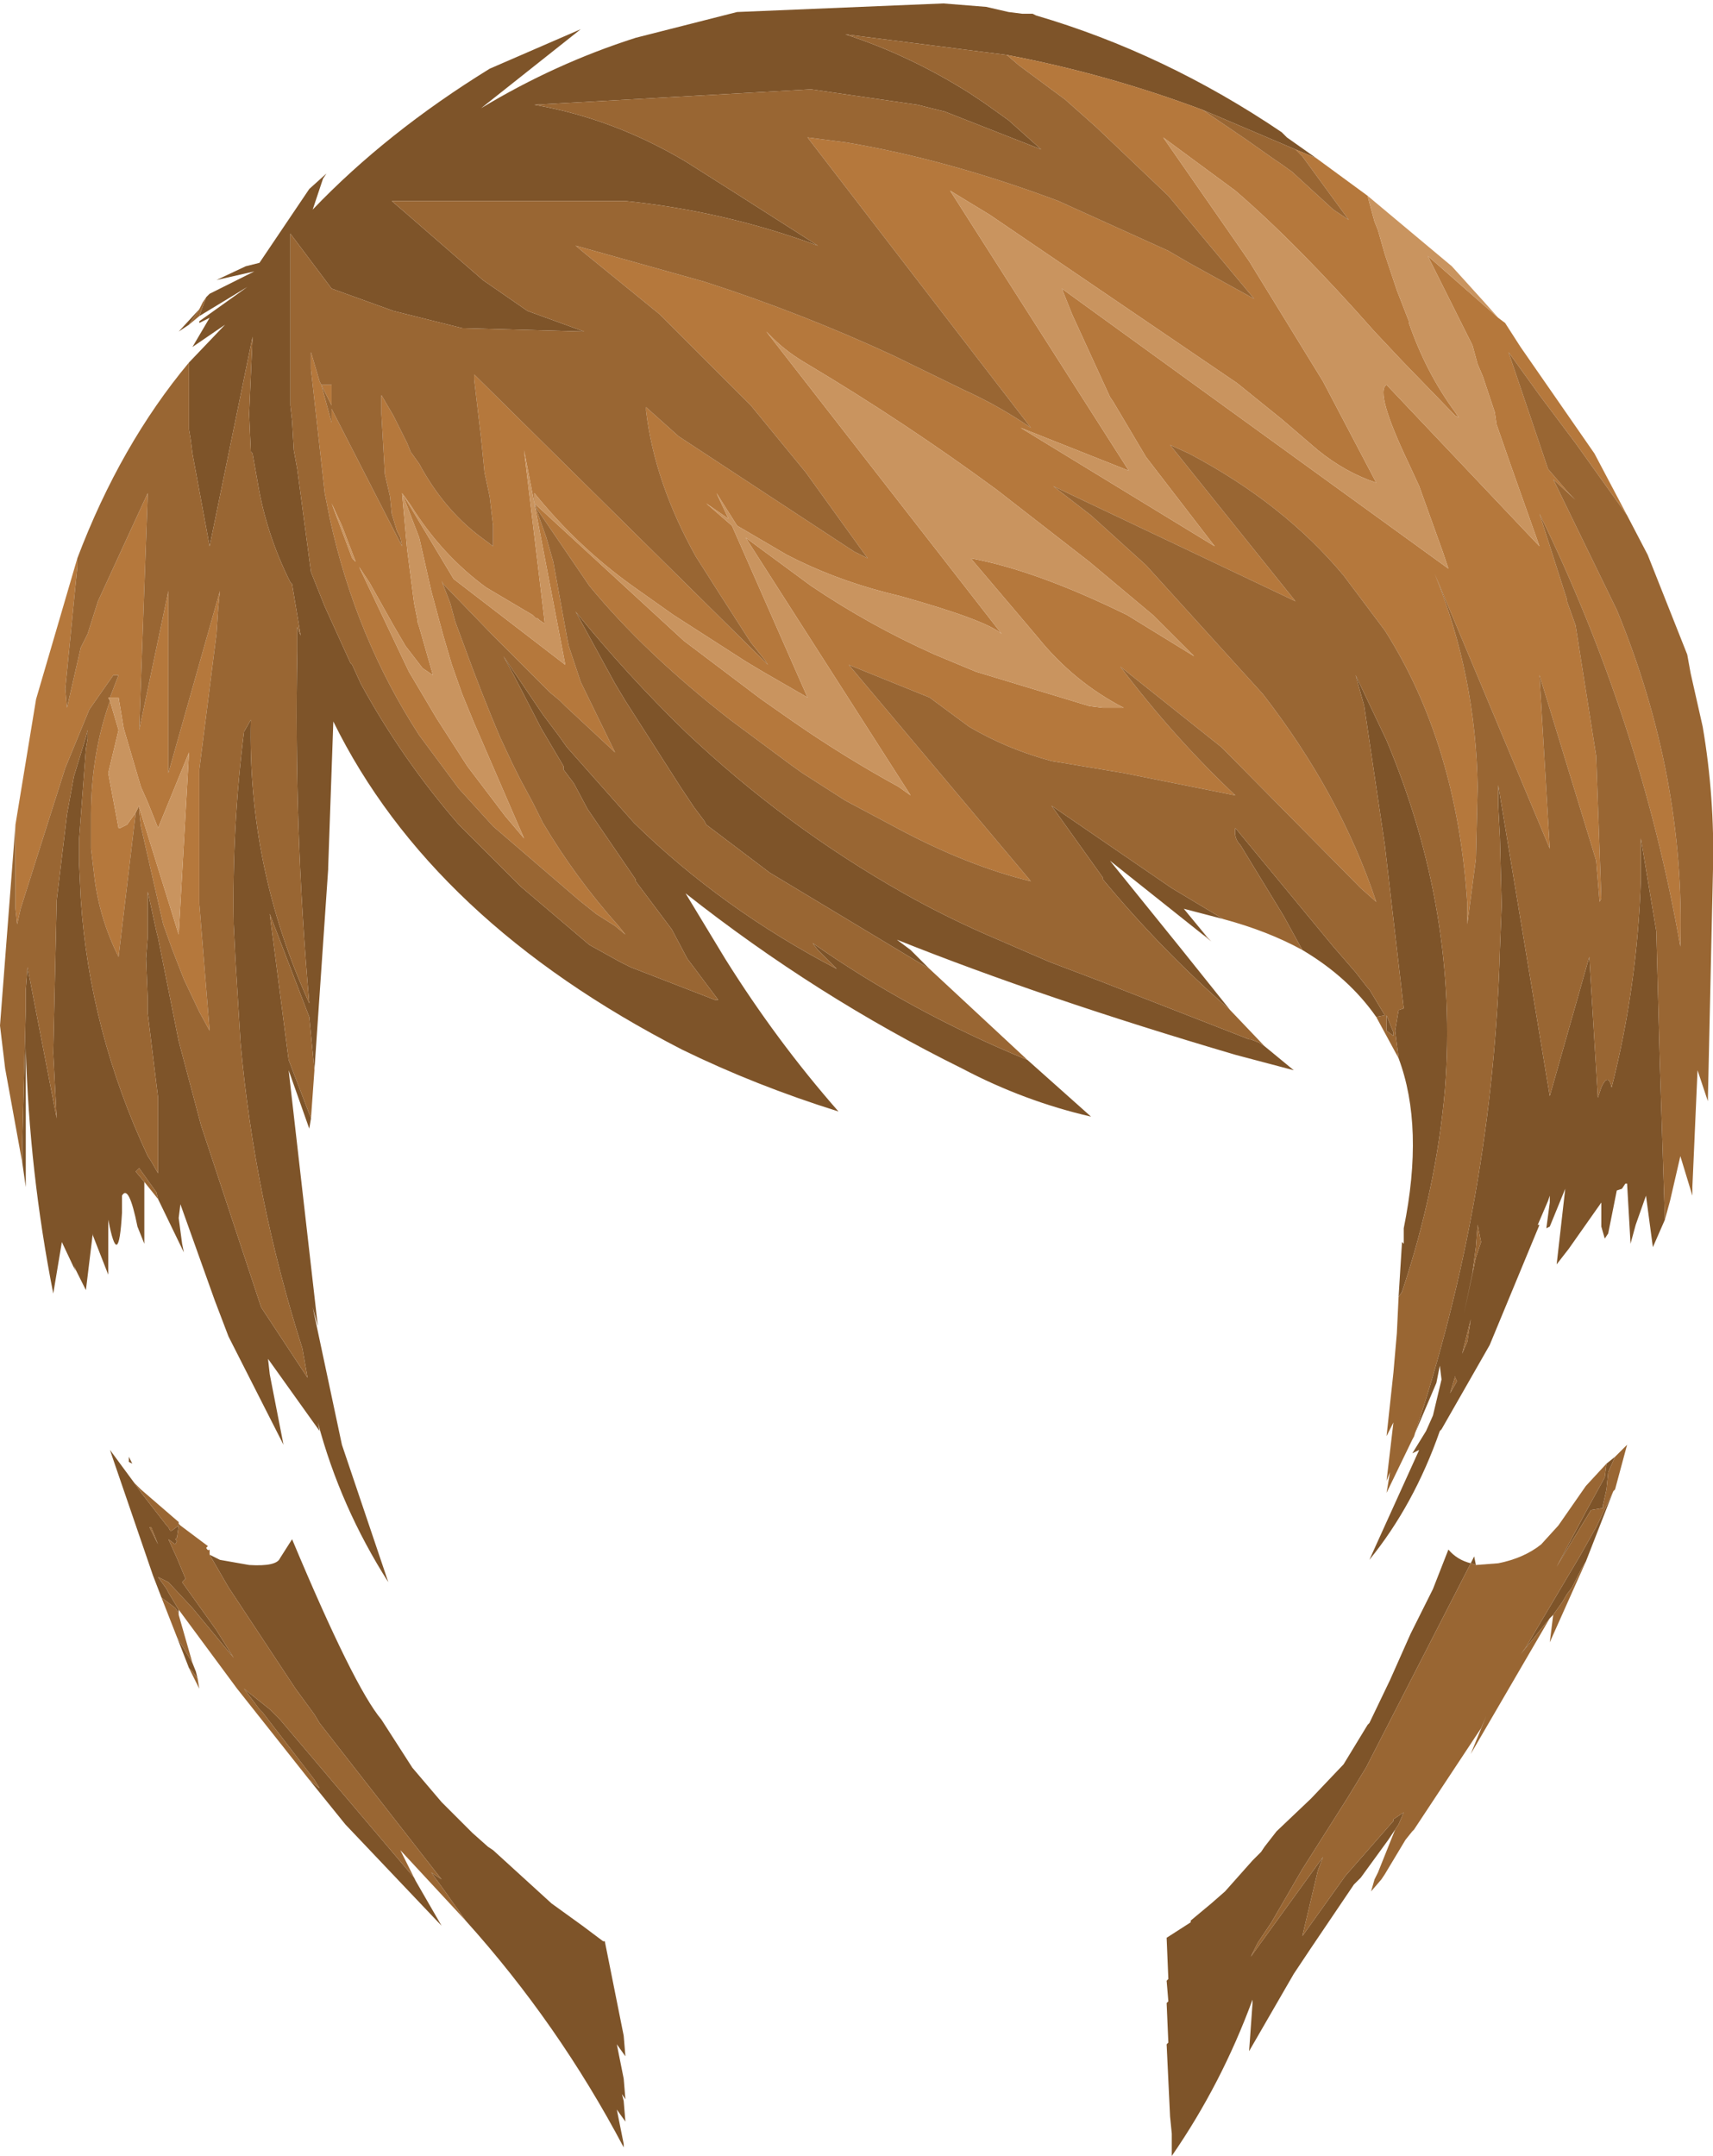
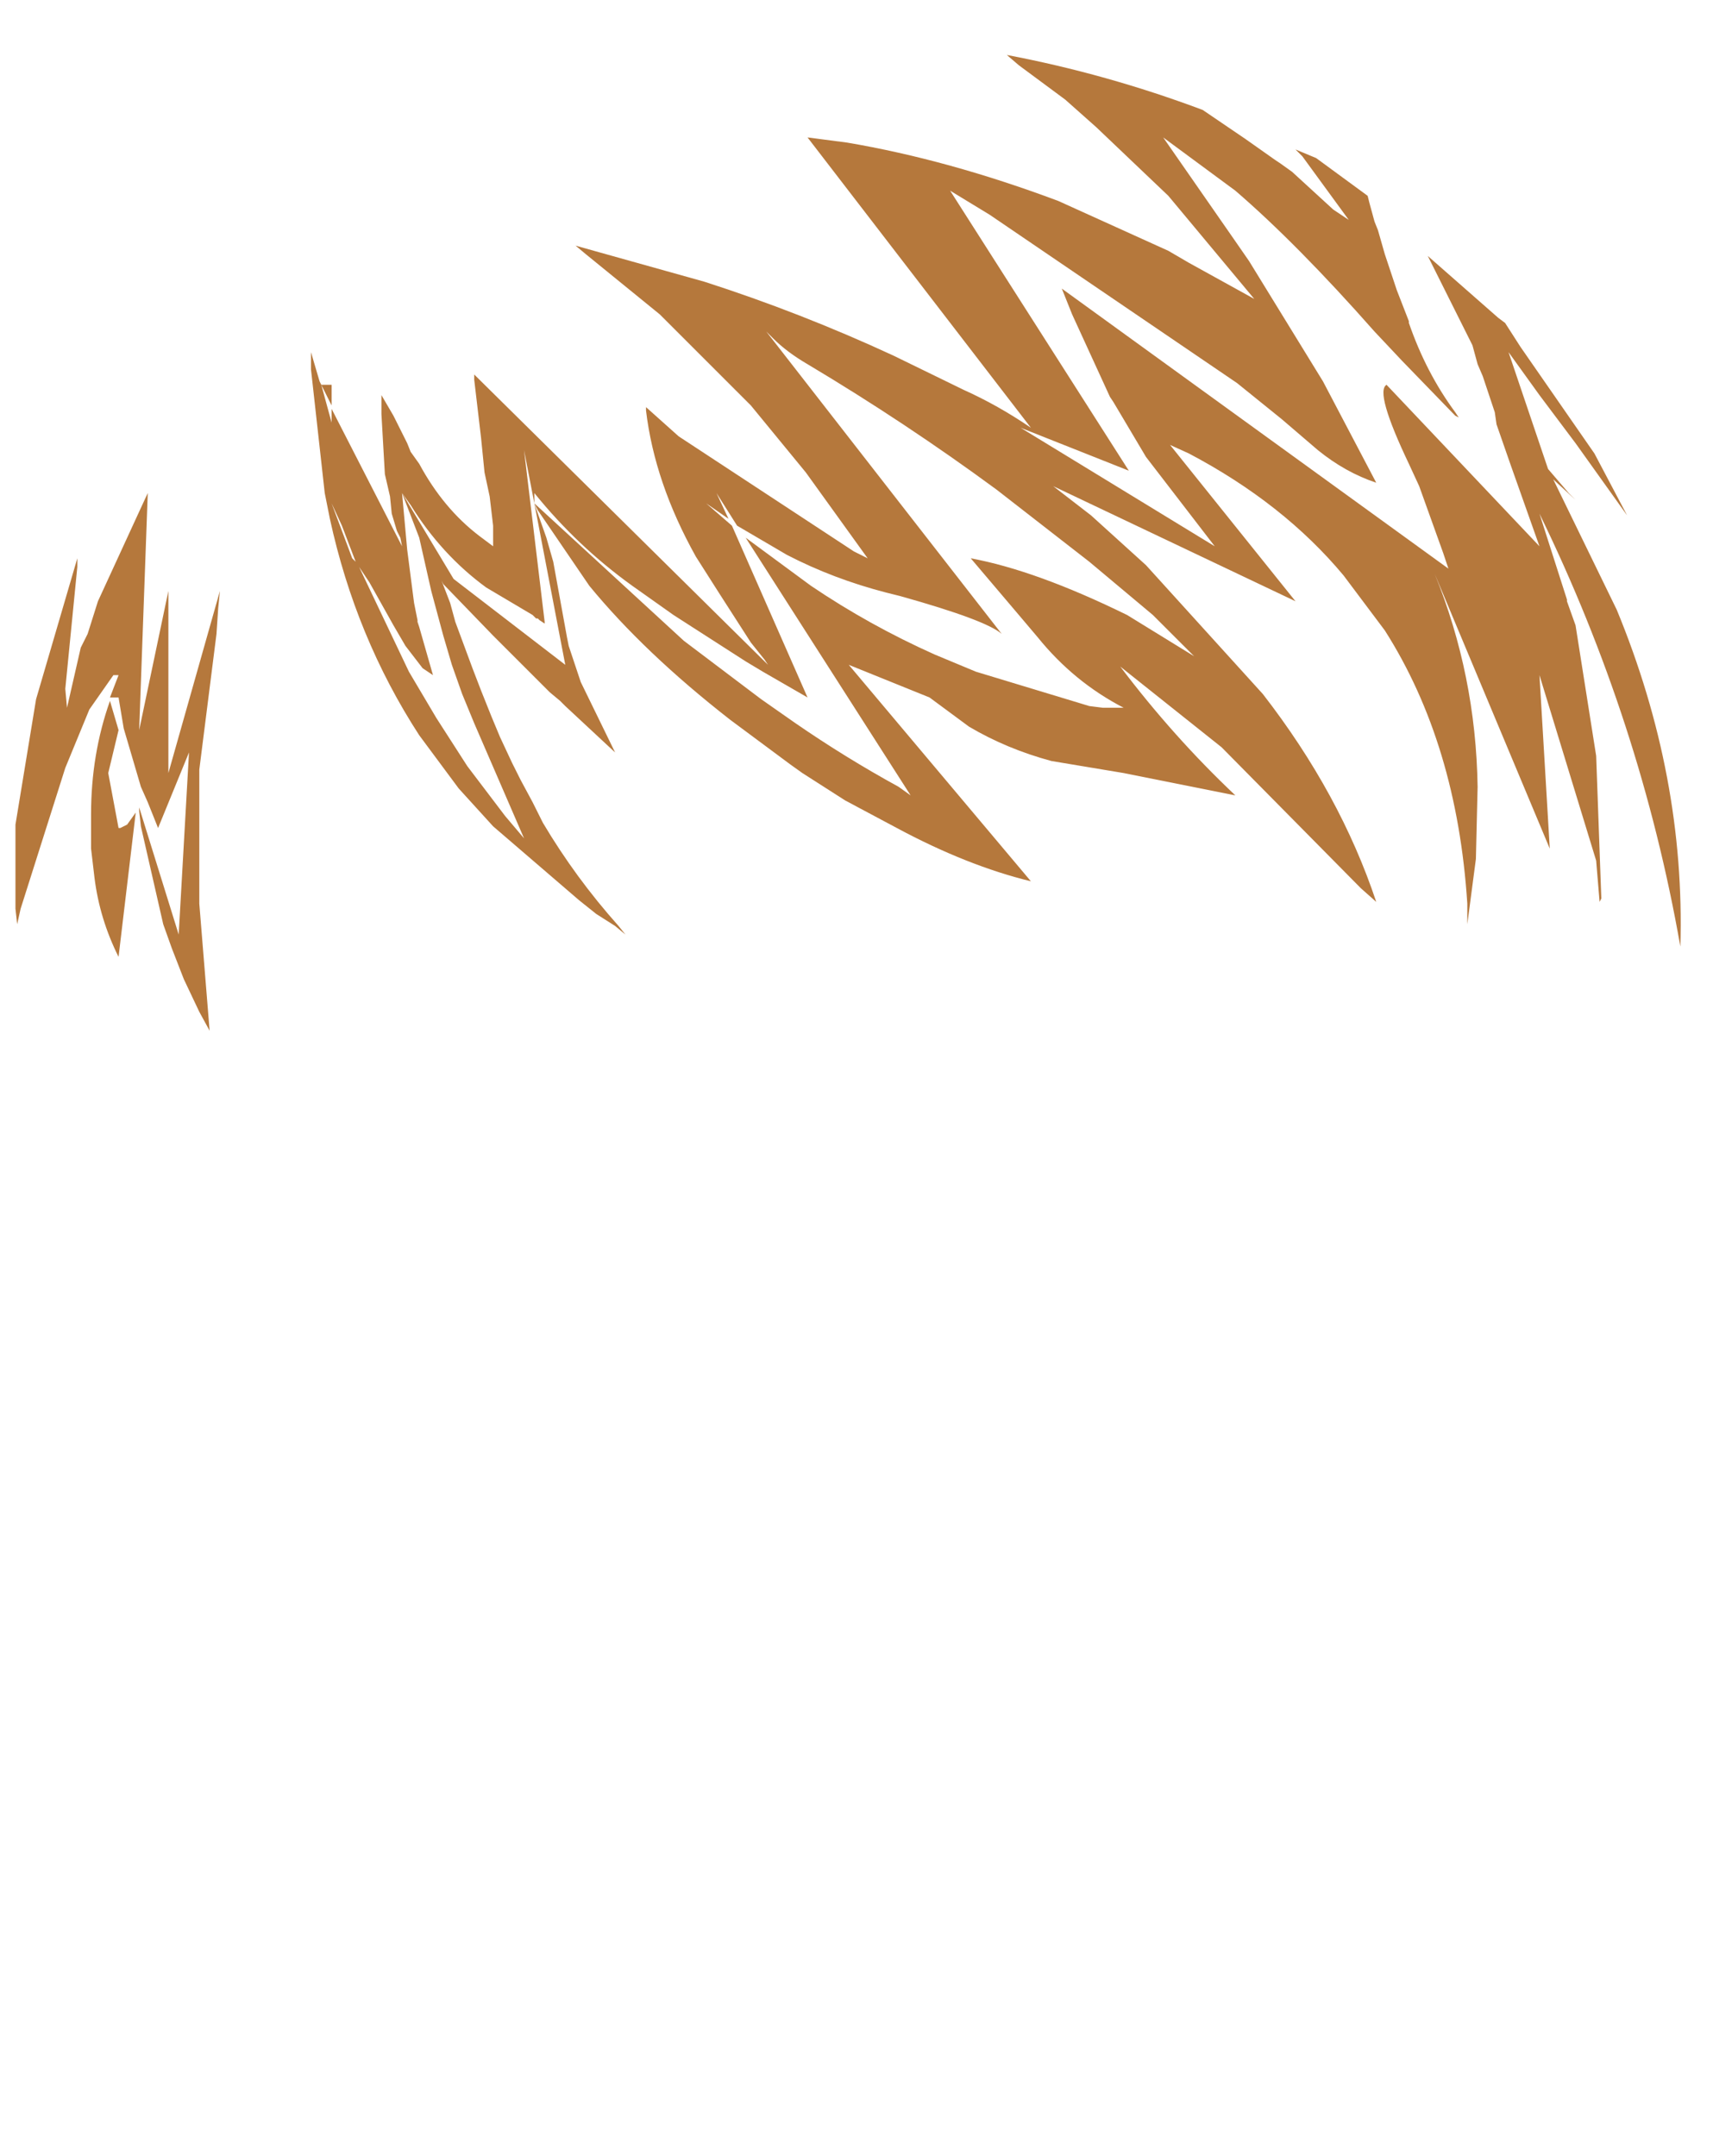
<svg xmlns="http://www.w3.org/2000/svg" height="62.75px" width="49.85px">
  <g transform="matrix(1.0, 0.0, 0.0, 1.0, 30.85, 178.15)">
-     <path d="M17.6 -142.65 L17.25 -141.85 17.05 -143.35 16.75 -142.5 16.6 -141.95 16.5 -143.7 16.45 -143.7 16.35 -143.55 16.2 -143.5 15.95 -142.25 15.85 -142.1 15.75 -142.45 15.75 -142.85 15.75 -143.15 14.8 -141.8 14.45 -141.35 14.7 -143.55 14.25 -142.45 14.15 -142.4 14.25 -143.15 14.25 -143.35 14.2 -143.2 13.9 -142.5 13.95 -142.5 12.5 -139.0 11.1 -136.55 11.05 -136.5 Q10.3 -134.35 9.0 -132.75 L10.45 -135.95 10.25 -135.85 10.65 -136.5 10.85 -136.95 11.1 -138.0 11.05 -138.4 10.95 -137.9 10.25 -136.25 10.3 -136.35 Q12.6 -143.25 12.8 -150.55 L12.85 -151.8 12.8 -153.75 12.75 -154.7 12.75 -155.3 14.25 -146.25 15.4 -150.3 15.65 -146.2 15.75 -146.5 Q15.95 -146.95 16.05 -146.5 16.8 -149.45 16.9 -152.55 L16.9 -153.15 16.9 -153.75 17.35 -151.05 17.45 -147.3 17.6 -142.65 M9.85 -140.4 L9.95 -142.0 10.0 -141.95 10.0 -142.4 Q10.6 -145.35 9.85 -147.35 L9.75 -148.15 9.85 -148.75 10.0 -148.8 9.45 -153.55 8.85 -157.6 8.6 -158.5 9.5 -156.6 Q11.6 -151.6 11.2 -146.45 10.95 -143.55 9.95 -140.55 L9.85 -140.4 M9.2 -148.55 Q8.4 -149.7 7.05 -150.5 L6.5 -151.5 5.25 -153.55 Q5.05 -153.75 5.1 -154.05 L7.95 -150.6 8.6 -149.85 8.95 -149.4 9.0 -149.35 9.45 -148.6 9.2 -148.55 M4.75 -151.4 L3.6 -151.7 4.3 -150.85 4.15 -150.95 1.45 -153.1 3.55 -150.5 4.95 -148.75 Q2.95 -150.5 1.25 -152.55 L1.25 -152.6 -0.25 -154.7 3.25 -152.3 4.75 -151.4 M5.95 -147.7 L6.8 -147.0 5.1 -147.45 Q-0.5 -149.1 -4.75 -150.8 L-4.35 -150.5 -3.8 -149.95 -8.45 -152.75 -10.3 -154.15 -10.35 -154.25 -10.65 -154.65 -11.05 -155.25 -12.65 -157.75 -12.95 -158.25 -14.1 -160.35 Q-12.6 -158.5 -10.9 -156.85 -8.0 -154.1 -4.55 -152.15 -3.4 -151.5 -2.15 -150.95 L-0.3 -150.15 1.15 -149.6 5.5 -147.9 5.55 -147.9 5.8 -147.8 5.95 -147.7 M-0.95 -147.3 L0.9 -145.65 Q-1.05 -146.1 -2.85 -147.05 -7.1 -149.15 -10.9 -152.15 L-9.75 -150.25 Q-8.25 -147.85 -6.45 -145.8 -8.85 -146.55 -11.0 -147.6 -18.3 -151.35 -21.15 -157.15 L-21.3 -152.9 -21.3 -152.85 -21.7 -147.0 -21.85 -148.55 -23.0 -151.55 -22.45 -147.3 -21.8 -145.6 -21.85 -145.3 -22.45 -147.0 -21.6 -139.55 -21.75 -140.1 -20.9 -136.1 -19.55 -132.1 Q-20.95 -134.3 -21.6 -136.75 L-21.55 -136.5 -23.05 -138.6 -23.0 -138.15 -22.6 -136.1 -24.2 -139.25 -24.6 -140.3 -25.6 -143.1 -25.65 -142.7 -25.55 -141.95 -25.5 -141.7 -26.25 -143.25 -26.3 -143.45 -26.8 -144.15 -26.9 -144.05 -26.65 -143.75 -26.65 -141.95 -26.85 -142.45 Q-27.1 -143.7 -27.3 -143.35 L-27.3 -142.85 Q-27.4 -141.1 -27.7 -142.65 L-27.7 -141.05 -28.15 -142.2 -28.15 -142.25 -28.35 -140.6 -28.7 -141.3 -28.65 -141.15 -29.05 -142.0 -29.3 -140.5 Q-30.0 -144.05 -30.1 -147.65 L-30.1 -143.6 -30.2 -144.3 -30.2 -144.35 -30.2 -144.9 -30.1 -148.8 -30.1 -149.05 -30.1 -149.35 -30.05 -150.0 -29.2 -145.6 -29.3 -147.5 -29.2 -151.95 -28.9 -154.45 -28.7 -155.55 -28.35 -156.7 -28.3 -156.9 -28.3 -156.65 -28.35 -156.35 -28.55 -153.7 -28.55 -153.05 -28.5 -152.0 Q-28.25 -148.15 -26.55 -144.5 L-26.45 -144.35 -26.25 -144.0 -26.25 -146.2 -26.55 -148.65 -26.55 -149.05 -26.6 -150.25 -26.55 -150.9 -26.55 -151.6 -26.55 -152.0 -26.55 -152.2 -26.3 -151.05 -26.25 -150.85 -25.65 -147.85 -25.0 -145.4 -23.25 -140.1 -21.9 -138.05 -22.05 -138.9 Q-23.45 -143.3 -23.85 -147.8 L-24.0 -150.25 -24.05 -151.25 Q-24.1 -154.05 -23.75 -156.85 L-23.55 -157.2 Q-23.65 -152.9 -21.85 -148.95 -22.3 -154.05 -22.2 -159.2 L-22.2 -159.4 -22.2 -159.9 -22.1 -159.65 -22.35 -161.15 -22.4 -161.2 Q-23.1 -162.6 -23.35 -164.1 L-23.5 -164.95 -23.55 -165.0 -23.6 -166.1 -23.5 -168.35 -24.75 -162.25 -25.25 -164.95 -25.3 -165.35 -25.35 -165.65 -25.35 -165.95 -25.35 -166.85 -25.35 -167.2 -25.35 -167.55 -25.35 -167.6 -24.3 -168.7 -25.25 -168.05 -24.75 -168.9 -25.05 -168.75 -25.05 -168.8 -23.65 -169.8 -25.05 -168.95 -24.85 -169.5 -24.75 -169.6 -23.45 -170.25 -24.55 -170.0 -23.7 -170.4 -23.3 -170.5 -21.85 -172.65 -21.35 -173.1 -21.45 -172.95 -21.75 -172.05 Q-19.6 -174.3 -16.6 -176.15 L-13.95 -177.3 -16.85 -175.0 Q-14.7 -176.3 -12.35 -177.05 L-9.4 -177.8 -3.4 -178.05 -2.15 -177.95 -1.5 -177.8 -1.1 -177.75 -0.8 -177.75 -0.7 -177.7 Q3.05 -176.6 6.45 -174.3 L6.6 -174.15 7.45 -173.55 6.85 -173.8 4.15 -174.95 Q1.35 -176.0 -1.55 -176.55 L-6.25 -177.15 Q-4.4 -176.55 -2.65 -175.45 L-2.2 -175.15 -1.5 -174.65 -0.55 -173.8 -3.35 -174.9 -4.15 -175.1 -7.25 -175.55 -15.3 -175.1 Q-13.0 -174.7 -10.9 -173.45 L-9.4 -172.5 -7.05 -171.0 Q-9.75 -172.0 -12.65 -172.3 L-13.35 -172.3 -19.45 -172.3 -19.1 -172.0 -16.8 -170.0 -15.5 -169.1 -13.85 -168.5 -17.4 -168.6 -19.4 -169.1 -21.2 -169.75 -22.4 -171.35 -22.4 -170.95 -22.4 -167.15 -22.4 -166.35 -22.35 -165.9 -22.3 -165.05 -22.2 -164.5 -21.8 -161.5 -21.4 -160.5 -20.65 -158.85 -20.6 -158.8 -20.35 -158.25 Q-19.15 -156.05 -17.5 -154.15 L-16.85 -153.5 -15.7 -152.35 -13.7 -150.65 -12.8 -150.15 -12.5 -150.0 -10.05 -149.05 -9.95 -149.05 -10.85 -150.25 -11.3 -151.1 -12.35 -152.5 -12.35 -152.55 -13.75 -154.6 -14.15 -155.35 -14.45 -155.75 -14.45 -155.85 -15.1 -156.95 -15.9 -158.5 -16.2 -159.05 -15.05 -157.35 -14.6 -156.75 -14.35 -156.4 -12.4 -154.2 Q-9.85 -151.7 -6.5 -149.95 L-6.7 -150.15 -7.05 -150.5 -7.2 -150.7 Q-4.35 -148.7 -0.95 -147.3 M-25.35 -168.7 L-25.65 -168.5 -25.05 -169.15 -25.35 -168.7 M9.7 -148.1 L9.7 -148.0 9.5 -148.15 9.5 -148.6 9.7 -148.1 M16.1 -134.75 L15.3 -132.7 15.15 -132.45 14.9 -131.95 14.75 -131.75 14.6 -131.5 14.35 -131.15 14.25 -131.05 13.4 -130.0 13.55 -130.2 15.15 -132.9 15.6 -133.7 16.1 -134.75 M9.55 -124.6 L8.75 -123.5 8.55 -123.3 7.3 -121.45 6.8 -120.7 5.5 -118.45 5.6 -119.85 5.6 -119.95 Q4.7 -117.5 3.25 -115.4 L3.25 -116.05 3.2 -116.55 3.1 -118.65 3.15 -118.7 3.1 -119.85 3.15 -119.9 3.1 -120.5 3.15 -120.55 3.1 -121.75 3.8 -122.2 3.8 -122.25 4.4 -122.75 4.8 -123.1 5.6 -124.0 5.85 -124.25 5.95 -124.4 6.3 -124.85 7.3 -125.8 8.25 -126.8 8.95 -127.95 9.0 -128.0 9.6 -129.25 10.2 -130.6 10.85 -131.9 11.3 -133.05 Q11.55 -132.75 11.95 -132.65 L12.05 -132.85 12.1 -132.6 11.95 -132.65 8.9 -126.7 8.35 -125.8 7.05 -123.75 6.15 -122.2 5.75 -121.6 5.55 -121.2 7.65 -124.1 7.5 -123.7 7.05 -121.8 8.3 -123.55 9.7 -125.15 9.7 -125.2 10.0 -125.4 9.85 -125.05 9.55 -124.6 M15.9 -135.55 L16.15 -135.75 15.95 -135.3 15.9 -134.8 15.8 -134.35 15.8 -134.25 15.75 -134.25 15.45 -134.2 14.75 -133.05 14.45 -132.55 15.3 -134.15 15.85 -135.15 15.9 -135.55 M12.25 -142.0 L12.15 -142.5 12.1 -141.85 12.0 -141.1 11.75 -139.9 12.1 -141.55 12.25 -142.0 M11.85 -139.1 L11.95 -139.75 11.7 -138.75 11.85 -139.1 M11.5 -138.1 L11.35 -137.6 11.55 -137.95 11.5 -138.05 11.5 -138.1 M-26.15 -131.65 L-26.4 -132.3 -27.6 -135.8 -27.65 -135.95 -26.95 -135.0 -26.7 -134.65 -26.0 -133.75 -25.95 -133.7 -25.9 -133.6 -25.85 -133.6 -25.65 -133.75 -25.7 -133.4 -25.75 -133.35 -25.7 -133.3 -25.75 -133.2 -25.95 -133.35 -25.7 -132.8 -25.45 -132.2 -25.55 -132.1 -24.55 -130.7 -24.05 -129.9 -25.25 -131.35 -25.95 -132.1 -26.25 -132.25 -26.0 -131.9 -25.95 -131.8 -25.65 -131.3 -25.65 -131.15 -25.65 -131.2 -25.75 -131.35 -25.95 -131.5 -26.15 -131.65 M-24.75 -132.9 L-24.45 -132.75 -23.6 -132.6 Q-22.8 -132.55 -22.7 -132.8 L-22.35 -133.35 Q-20.55 -129.05 -19.75 -128.1 L-18.85 -126.7 -18.0 -125.7 -17.1 -124.8 -16.65 -124.4 -16.5 -124.3 -14.8 -122.75 -13.9 -122.1 -13.3 -121.65 -13.25 -121.65 -12.7 -118.9 -12.65 -118.3 -12.9 -118.65 -12.7 -117.65 -12.65 -117.05 -12.75 -117.2 -12.7 -117.0 -12.65 -116.4 -12.9 -116.75 -12.7 -115.75 -12.7 -115.65 Q-14.6 -119.25 -17.3 -122.25 L-17.9 -123.1 -18.3 -123.65 -18.0 -123.45 -21.55 -128.0 -21.7 -128.25 -22.25 -129.0 -24.2 -131.95 -24.75 -132.9 M-18.8 -123.5 L-18.75 -123.4 -18.0 -122.1 -20.8 -125.05 -21.85 -126.35 -21.55 -126.1 -21.7 -126.35 -22.2 -127.0 -23.2 -128.3 -23.3 -128.4 -23.75 -129.0 -23.9 -129.2 -23.75 -129.0 -23.0 -128.4 -22.7 -128.1 -18.8 -123.5 M-25.25 -129.75 L-25.15 -129.5 -25.1 -129.3 -25.25 -129.5 -25.35 -129.6 -25.7 -130.5 -25.25 -129.75 M-27.1 -135.6 L-27.1 -135.75 -27.0 -135.55 -27.1 -135.6 M-26.5 -133.7 L-26.25 -133.2 -26.45 -133.7 -26.5 -133.7" fill="#7e5429" fill-rule="evenodd" stroke="none" />
    <path d="M12.75 -168.9 L12.95 -168.75 13.4 -168.05 15.55 -164.95 16.5 -163.15 15.0 -165.25 13.95 -166.65 13.05 -167.9 14.2 -164.5 14.8 -163.8 15.0 -163.6 14.35 -164.2 16.2 -160.4 Q18.2 -155.55 18.05 -150.6 16.9 -157.15 13.95 -163.2 L14.75 -160.7 14.75 -160.65 15.0 -159.95 15.6 -156.15 15.75 -152.0 15.7 -151.9 15.6 -153.1 13.95 -158.5 14.25 -153.45 10.9 -161.45 Q12.1 -158.5 12.15 -155.25 L12.1 -153.15 11.85 -151.25 11.85 -151.85 Q11.55 -156.5 9.45 -159.8 L8.25 -161.4 Q6.5 -163.5 3.75 -164.95 L3.2 -165.2 6.85 -160.65 -0.2 -164.0 0.9 -163.15 2.5 -161.7 5.9 -157.95 Q8.15 -155.05 9.2 -151.9 L8.75 -152.3 4.7 -156.4 1.75 -158.75 Q3.3 -156.7 5.1 -155.0 L1.85 -155.65 -0.25 -156.0 Q-1.55 -156.35 -2.65 -157.0 L-3.8 -157.85 -6.15 -158.8 -0.85 -152.5 Q-2.7 -152.95 -4.75 -154.05 L-6.25 -154.85 -7.5 -155.65 -7.85 -155.9 -9.6 -157.2 Q-12.1 -159.15 -13.7 -161.1 L-15.2 -163.3 -15.3 -163.5 -15.25 -163.35 -14.95 -162.5 -14.75 -161.8 -14.55 -160.7 -14.35 -159.6 -14.3 -159.35 -13.95 -158.3 -12.95 -156.25 -14.4 -157.6 -14.55 -157.75 -14.85 -158.0 -15.15 -158.3 -16.5 -159.65 -17.95 -161.15 -18.0 -161.25 -17.75 -160.6 -17.6 -160.05 -17.1 -158.7 -16.85 -158.05 -16.55 -157.3 -16.3 -156.7 -15.95 -155.95 -15.7 -155.45 -15.35 -154.8 -15.05 -154.2 Q-14.1 -152.6 -12.85 -151.2 L-12.65 -150.95 -12.95 -151.2 -13.5 -151.55 -14.0 -151.95 -16.5 -154.1 -17.5 -155.2 -18.65 -156.75 Q-20.5 -159.6 -21.25 -163.05 L-21.35 -163.55 -21.4 -163.8 -21.8 -167.4 -21.8 -167.6 -21.8 -167.9 -21.55 -167.05 -21.5 -166.95 -21.2 -165.85 -21.2 -166.3 -21.2 -166.25 -19.15 -162.25 -19.2 -162.5 -19.3 -162.7 -19.45 -163.2 -19.5 -163.7 -19.65 -164.35 -19.75 -166.1 -19.75 -166.65 -19.4 -166.05 -19.35 -165.95 -19.0 -165.25 -18.9 -165.0 -18.65 -164.65 Q-17.95 -163.35 -16.9 -162.55 L-16.5 -162.25 -16.5 -162.85 -16.6 -163.7 -16.75 -164.4 -16.85 -165.4 -17.05 -167.1 -17.05 -167.25 -8.5 -158.8 -8.6 -158.95 -9.0 -159.45 -9.9 -160.85 -10.6 -161.95 Q-11.8 -164.1 -12.05 -166.2 L-12.05 -166.3 -11.1 -165.45 -6.0 -162.1 -5.6 -161.9 -7.4 -164.4 -9.0 -166.35 -11.65 -169.0 -13.8 -170.75 -14.1 -171.0 -10.35 -169.95 Q-7.55 -169.05 -4.85 -167.8 L-2.8 -166.8 Q-1.8 -166.35 -0.85 -165.7 L-7.35 -174.15 -6.2 -174.0 Q-3.25 -173.5 -0.05 -172.3 L3.15 -170.85 3.75 -170.5 5.65 -169.45 3.15 -172.45 1.05 -174.45 0.15 -175.25 -1.2 -176.25 -1.55 -176.55 Q1.35 -176.0 4.15 -174.95 L5.4 -174.1 6.25 -173.5 6.4 -173.4 6.75 -173.15 7.95 -172.05 8.4 -171.75 7.05 -173.6 6.85 -173.8 7.45 -173.55 8.95 -172.45 9.0 -172.25 9.15 -171.7 9.25 -171.45 9.45 -170.75 9.8 -169.7 10.15 -168.8 10.15 -168.75 Q10.65 -167.3 11.5 -166.15 L11.6 -166.0 11.5 -166.05 9.95 -167.65 9.15 -168.5 Q6.9 -171.05 5.1 -172.6 L3.0 -174.15 5.05 -171.2 5.5 -170.55 7.65 -167.05 9.2 -164.1 Q8.3 -164.4 7.5 -165.05 L6.45 -165.95 5.15 -167.0 -2.05 -171.9 -3.2 -172.6 2.0 -164.45 -1.15 -165.7 4.5 -162.25 2.5 -164.85 1.55 -166.45 1.45 -166.6 0.35 -169.0 0.05 -169.75 11.3 -161.6 11.15 -162.05 10.45 -164.0 10.15 -164.65 Q9.15 -166.75 9.5 -166.95 L13.95 -162.25 13.1 -164.65 12.7 -165.8 12.65 -166.15 12.3 -167.2 12.15 -167.55 12.0 -168.1 10.7 -170.7 12.75 -168.9 M-30.4 -154.15 L-29.8 -157.8 -28.6 -161.9 -28.6 -161.65 -28.95 -158.1 -28.9 -157.55 -28.5 -159.3 -28.3 -159.7 -28.0 -160.65 -26.85 -163.15 -26.55 -163.8 -26.8 -156.9 -25.95 -160.95 -25.95 -155.65 -24.45 -160.95 -24.5 -160.45 -24.55 -159.7 -25.05 -155.75 -25.05 -151.85 -24.75 -148.15 -25.05 -148.7 -25.5 -149.65 -25.85 -150.55 -26.1 -151.25 -26.75 -154.1 -26.8 -154.55 -26.8 -154.65 -25.65 -150.95 -25.35 -156.25 -26.25 -154.05 -26.55 -154.8 -26.75 -155.25 -27.25 -156.95 -27.4 -157.85 -27.65 -157.85 -27.4 -158.5 -27.55 -158.5 -28.25 -157.5 -28.95 -155.8 -30.25 -151.7 -30.35 -151.25 -30.4 -151.7 -30.4 -151.9 -30.4 -154.15 M-15.3 -163.5 L-10.95 -159.5 -8.7 -157.8 -7.7 -157.1 Q-6.25 -156.1 -4.7 -155.25 L-4.35 -155.0 -9.15 -162.5 -7.25 -161.1 Q-5.55 -159.95 -3.65 -159.1 L-2.45 -158.6 0.85 -157.6 1.25 -157.55 1.85 -157.55 Q0.4 -158.3 -0.65 -159.6 L-1.2 -160.25 -2.6 -161.9 Q-0.7 -161.55 1.95 -160.25 L3.9 -159.05 2.7 -160.25 0.85 -161.8 -1.85 -163.9 Q-4.5 -165.85 -7.35 -167.55 -7.95 -167.9 -8.35 -168.3 L-8.55 -168.5 -1.7 -159.7 Q-2.15 -160.1 -4.65 -160.8 L-5.05 -160.9 Q-6.6 -161.3 -7.95 -162.0 L-9.4 -162.85 -10.0 -163.8 -9.65 -163.05 -10.3 -163.5 -9.55 -162.85 -7.35 -157.85 -8.65 -158.6 -9.15 -158.9 -11.25 -160.25 -12.45 -161.1 Q-14.05 -162.25 -15.3 -163.8 L-15.3 -163.5 -15.6 -165.05 -15.0 -160.05 -15.0 -160.0 -15.15 -160.1 -15.2 -160.15 -15.25 -160.15 -15.35 -160.25 -16.7 -161.05 Q-18.0 -162.0 -18.9 -163.45 L-19.15 -163.8 -19.0 -162.15 -18.8 -160.6 -18.7 -160.1 -18.7 -160.05 -18.65 -159.9 -18.25 -158.5 -18.55 -158.7 -19.05 -159.35 -19.4 -159.95 -20.1 -161.2 -20.5 -161.8 -20.9 -162.85 -21.2 -163.5 -20.6 -161.9 -20.5 -161.8 -20.4 -161.65 -18.95 -158.6 -18.15 -157.25 -17.25 -155.85 -16.15 -154.4 -15.6 -153.75 -17.05 -157.1 -17.4 -157.95 -17.7 -158.8 -17.95 -159.65 -18.3 -160.95 -18.65 -162.5 -19.15 -163.8 -17.65 -161.3 -14.4 -158.8 -15.3 -163.5 M-21.5 -166.95 L-21.2 -166.95 -21.2 -166.65 -21.2 -166.35 -21.5 -166.95 M-26.9 -154.5 L-27.4 -150.3 Q-27.95 -151.4 -28.1 -152.6 L-28.2 -153.45 -28.2 -154.45 Q-28.2 -156.2 -27.65 -157.75 L-27.4 -156.9 -27.7 -155.65 -27.4 -154.05 -27.35 -154.05 -27.15 -154.15 -26.9 -154.5" fill="#b5783c" fill-rule="evenodd" stroke="none" />
-     <path d="M16.5 -163.15 L17.1 -162.0 18.25 -159.1 18.35 -158.55 18.7 -157.0 Q19.05 -154.95 19.0 -152.85 L18.85 -146.1 18.55 -147.0 18.4 -143.6 18.4 -143.35 18.05 -144.5 17.75 -143.2 17.6 -142.65 17.45 -147.3 17.35 -151.05 16.9 -153.75 16.9 -153.15 16.9 -152.55 Q16.8 -149.45 16.05 -146.5 15.95 -146.95 15.75 -146.5 L15.65 -146.2 15.4 -150.3 14.25 -146.25 12.75 -155.3 12.75 -154.7 12.8 -153.75 12.85 -151.8 12.8 -150.55 Q12.6 -143.25 10.3 -136.35 L10.25 -136.25 9.5 -134.7 9.6 -135.3 9.5 -135.05 9.7 -136.75 9.5 -136.35 9.7 -138.2 9.8 -139.35 9.85 -140.4 9.95 -140.55 Q10.95 -143.55 11.2 -146.45 11.6 -151.6 9.5 -156.6 L8.6 -158.5 8.85 -157.6 9.45 -153.55 10.0 -148.8 9.85 -148.75 9.75 -148.15 9.85 -147.35 9.2 -148.55 9.45 -148.6 9.0 -149.35 8.95 -149.4 8.6 -149.85 7.95 -150.6 5.1 -154.05 Q5.05 -153.75 5.25 -153.55 L6.5 -151.5 7.05 -150.5 Q6.05 -151.05 4.75 -151.4 L3.25 -152.3 -0.25 -154.7 1.25 -152.6 1.25 -152.55 Q2.95 -150.5 4.95 -148.75 L5.95 -147.7 5.8 -147.8 5.55 -147.9 5.5 -147.9 1.15 -149.6 -0.3 -150.15 -2.15 -150.95 Q-3.4 -151.5 -4.55 -152.15 -8.0 -154.1 -10.9 -156.85 -12.6 -158.5 -14.1 -160.35 L-12.95 -158.25 -12.65 -157.75 -11.05 -155.25 -10.65 -154.65 -10.35 -154.25 -10.3 -154.15 -8.45 -152.75 -3.8 -149.95 -0.95 -147.3 Q-4.35 -148.7 -7.2 -150.7 L-7.05 -150.5 -6.7 -150.15 -6.5 -149.95 Q-9.85 -151.7 -12.4 -154.2 L-14.35 -156.4 -14.6 -156.75 -15.05 -157.35 -16.2 -159.05 -15.9 -158.5 -15.1 -156.95 -14.45 -155.85 -14.45 -155.75 -14.15 -155.35 -13.75 -154.6 -12.35 -152.55 -12.35 -152.5 -11.3 -151.1 -10.85 -150.25 -9.95 -149.05 -10.05 -149.05 -12.5 -150.0 -12.8 -150.15 -13.7 -150.65 -15.7 -152.35 -16.85 -153.5 -17.5 -154.15 Q-19.15 -156.05 -20.35 -158.25 L-20.6 -158.8 -20.65 -158.85 -21.4 -160.5 -21.8 -161.5 -22.2 -164.5 -22.3 -165.05 -22.35 -165.9 -22.4 -166.35 -22.4 -167.15 -22.4 -170.95 -22.4 -171.35 -21.2 -169.75 -19.4 -169.1 -17.4 -168.6 -13.85 -168.5 -15.5 -169.1 -16.8 -170.0 -19.1 -172.0 -19.45 -172.3 -13.35 -172.3 -12.65 -172.3 Q-9.75 -172.0 -7.05 -171.0 L-9.4 -172.5 -10.9 -173.45 Q-13.0 -174.7 -15.3 -175.1 L-7.25 -175.55 -4.15 -175.1 -3.35 -174.9 -0.55 -173.8 -1.5 -174.65 -2.2 -175.15 -2.65 -175.45 Q-4.4 -176.55 -6.25 -177.15 L-1.55 -176.55 -1.2 -176.25 0.15 -175.25 1.05 -174.45 3.15 -172.45 5.65 -169.45 3.75 -170.5 3.15 -170.85 -0.05 -172.3 Q-3.25 -173.5 -6.2 -174.0 L-7.35 -174.15 -0.85 -165.7 Q-1.8 -166.35 -2.8 -166.8 L-4.85 -167.8 Q-7.55 -169.05 -10.35 -169.95 L-14.1 -171.0 -13.8 -170.75 -11.65 -169.0 -9.0 -166.35 -7.4 -164.4 -5.6 -161.9 -6.0 -162.1 -11.1 -165.45 -12.05 -166.3 -12.05 -166.2 Q-11.8 -164.1 -10.6 -161.95 L-9.9 -160.85 -9.0 -159.45 -8.6 -158.95 -8.5 -158.8 -17.05 -167.25 -17.05 -167.1 -16.85 -165.4 -16.75 -164.4 -16.6 -163.7 -16.5 -162.85 -16.5 -162.25 -16.9 -162.55 Q-17.95 -163.35 -18.65 -164.65 L-18.9 -165.0 -19.0 -165.25 -19.35 -165.95 -19.4 -166.05 -19.75 -166.65 -19.75 -166.1 -19.65 -164.35 -19.5 -163.7 -19.45 -163.2 -19.3 -162.7 -19.2 -162.5 -19.15 -162.25 -21.2 -166.25 -21.2 -166.3 -21.2 -165.85 -21.5 -166.95 -21.55 -167.05 -21.8 -167.9 -21.8 -167.6 -21.8 -167.4 -21.4 -163.8 -21.35 -163.55 -21.25 -163.05 Q-20.5 -159.6 -18.65 -156.75 L-17.5 -155.2 -16.5 -154.1 -14.0 -151.95 -13.5 -151.55 -12.95 -151.2 -12.65 -150.95 -12.85 -151.2 Q-14.1 -152.6 -15.05 -154.2 L-15.35 -154.8 -15.7 -155.45 -15.95 -155.95 -16.3 -156.7 -16.55 -157.3 -16.85 -158.05 -17.1 -158.7 -17.6 -160.05 -17.75 -160.6 -18.0 -161.25 -17.95 -161.15 -16.5 -159.65 -15.15 -158.3 -14.85 -158.0 -14.55 -157.75 -14.4 -157.6 -12.95 -156.25 -13.95 -158.3 -14.3 -159.35 -14.35 -159.6 -14.55 -160.7 -14.75 -161.8 -14.95 -162.5 -15.25 -163.35 -15.3 -163.5 -15.2 -163.3 -13.7 -161.1 Q-12.1 -159.15 -9.6 -157.2 L-7.85 -155.9 -7.5 -155.65 -6.25 -154.85 -4.75 -154.05 Q-2.7 -152.95 -0.85 -152.5 L-6.15 -158.8 -3.8 -157.85 -2.65 -157.0 Q-1.55 -156.35 -0.25 -156.0 L1.85 -155.65 5.1 -155.0 Q3.3 -156.7 1.75 -158.75 L4.7 -156.4 8.75 -152.3 9.2 -151.9 Q8.15 -155.05 5.9 -157.95 L2.5 -161.7 0.9 -163.15 -0.2 -164.0 6.85 -160.65 3.2 -165.2 3.75 -164.95 Q6.5 -163.5 8.25 -161.4 L9.45 -159.8 Q11.55 -156.5 11.85 -151.85 L11.85 -151.25 12.1 -153.15 12.15 -155.25 Q12.1 -158.5 10.9 -161.45 L14.25 -153.45 13.95 -158.5 15.6 -153.1 15.7 -151.9 15.75 -152.0 15.6 -156.15 15.0 -159.95 14.75 -160.65 14.75 -160.7 13.95 -163.2 Q16.9 -157.15 18.05 -150.6 18.2 -155.55 16.2 -160.4 L14.35 -164.2 15.0 -163.6 14.8 -163.8 14.2 -164.5 13.05 -167.9 13.95 -166.65 15.0 -165.25 16.5 -163.15 M4.3 -150.85 L4.4 -150.75 4.15 -150.95 4.3 -150.85 M-21.7 -147.0 L-21.8 -145.6 -22.45 -147.3 -23.0 -151.55 -21.85 -148.55 -21.7 -147.0 M-26.25 -143.25 L-26.65 -143.75 -26.9 -144.05 -26.8 -144.15 -26.3 -143.45 -26.25 -143.25 M-30.2 -144.3 L-30.7 -147.05 -30.85 -148.3 -30.4 -154.15 -30.4 -151.9 -30.4 -151.7 -30.35 -151.25 -30.25 -151.7 -28.95 -155.8 -28.25 -157.5 -27.55 -158.5 -27.4 -158.5 -27.65 -157.85 -27.7 -157.85 -27.65 -157.75 Q-28.2 -156.2 -28.2 -154.45 L-28.2 -153.45 -28.1 -152.6 Q-27.95 -151.4 -27.4 -150.3 L-26.9 -154.5 -26.8 -154.7 -26.8 -154.65 -26.8 -154.55 -26.75 -154.1 -26.1 -151.25 -25.85 -150.55 -25.5 -149.65 -25.05 -148.7 -24.75 -148.15 -25.05 -151.85 -25.05 -155.75 -24.55 -159.7 -24.5 -160.45 -24.45 -160.95 -25.95 -155.65 -25.95 -160.95 -26.8 -156.9 -26.55 -163.8 -26.85 -163.15 -28.0 -160.65 -28.3 -159.7 -28.5 -159.3 -28.9 -157.55 -28.95 -158.1 -28.6 -161.65 -28.6 -161.9 Q-27.35 -165.2 -25.35 -167.6 L-25.35 -167.55 -25.35 -167.2 -25.35 -166.85 -25.35 -165.95 -25.35 -165.65 -25.3 -165.35 -25.25 -164.95 -24.75 -162.25 -23.5 -168.35 -23.6 -166.1 -23.55 -165.0 -23.5 -164.95 -23.35 -164.1 Q-23.1 -162.6 -22.4 -161.2 L-22.35 -161.15 -22.1 -159.65 -22.2 -159.9 -22.2 -159.4 -22.2 -159.2 Q-22.3 -154.05 -21.85 -148.95 -23.65 -152.9 -23.55 -157.2 L-23.75 -156.85 Q-24.1 -154.05 -24.05 -151.25 L-24.0 -150.25 -23.85 -147.8 Q-23.45 -143.3 -22.05 -138.9 L-21.9 -138.05 -23.25 -140.1 -25.0 -145.4 -25.65 -147.85 -26.25 -150.85 -26.3 -151.05 -26.55 -152.2 -26.55 -152.0 -26.55 -151.6 -26.55 -150.9 -26.6 -150.25 -26.55 -149.05 -26.55 -148.65 -26.25 -146.2 -26.25 -144.0 -26.45 -144.35 -26.55 -144.5 Q-28.25 -148.15 -28.5 -152.0 L-28.55 -153.05 -28.55 -153.7 -28.35 -156.35 -28.3 -156.65 -28.3 -156.9 -28.35 -156.7 -28.7 -155.55 -28.9 -154.45 -29.2 -151.95 -29.3 -147.5 -29.2 -145.6 -30.05 -150.0 -30.1 -149.35 -30.1 -149.05 -30.1 -148.8 -30.2 -144.9 -30.2 -144.35 -30.2 -144.3 M-25.05 -168.95 L-25.35 -168.7 -25.05 -169.15 -24.95 -169.35 -24.85 -169.5 -25.05 -168.95 M6.85 -173.8 L7.05 -173.6 8.4 -171.75 7.95 -172.05 6.75 -173.15 6.4 -173.4 6.25 -173.5 5.4 -174.1 4.15 -174.95 6.85 -173.8 M9.7 -148.1 L9.5 -148.6 9.5 -148.15 9.7 -148.0 9.7 -148.1 M16.15 -135.75 L16.35 -135.95 16.5 -136.1 16.15 -134.8 16.1 -134.75 15.6 -133.7 15.15 -132.9 13.55 -130.2 13.4 -130.0 14.25 -131.05 11.95 -127.1 12.4 -128.2 12.25 -127.85 10.3 -124.9 10.25 -124.85 10.05 -124.6 9.45 -123.6 9.35 -123.45 9.05 -123.1 9.15 -123.45 9.25 -123.65 9.75 -124.9 9.55 -124.6 9.85 -125.05 10.0 -125.4 9.7 -125.2 9.7 -125.15 8.3 -123.55 7.05 -121.8 7.5 -123.7 7.65 -124.1 5.55 -121.2 5.75 -121.6 6.15 -122.2 7.05 -123.75 8.35 -125.8 8.9 -126.7 11.95 -132.65 12.1 -132.6 12.75 -132.65 Q13.5 -132.8 14.0 -133.2 L14.5 -133.75 15.3 -134.9 15.9 -135.55 15.85 -135.15 15.3 -134.15 14.45 -132.55 14.75 -133.05 15.45 -134.2 15.75 -134.25 15.8 -134.25 15.8 -134.35 15.9 -134.8 15.95 -135.3 16.15 -135.75 M15.3 -132.7 L14.25 -130.35 14.35 -131.15 14.6 -131.5 14.75 -131.75 14.9 -131.95 15.15 -132.45 15.3 -132.7 M11.5 -138.1 L11.5 -138.05 11.55 -137.95 11.35 -137.6 11.5 -138.1 M11.85 -139.1 L11.7 -138.75 11.95 -139.75 11.85 -139.1 M12.25 -142.0 L12.1 -141.55 11.75 -139.9 12.0 -141.1 12.1 -141.85 12.15 -142.5 12.25 -142.0 M-21.5 -166.95 L-21.2 -166.35 -21.2 -166.65 -21.2 -166.95 -21.5 -166.95 M-26.95 -135.0 L-26.75 -134.8 -25.65 -133.85 -25.65 -133.8 -25.6 -133.75 -24.8 -133.15 -24.85 -133.1 Q-24.8 -133.0 -24.75 -133.05 L-24.75 -132.9 -24.2 -131.95 -22.25 -129.0 -21.7 -128.25 -21.55 -128.0 -18.0 -123.45 -18.3 -123.65 -17.9 -123.1 -17.3 -122.25 -19.2 -124.3 -18.8 -123.5 -22.7 -128.1 -23.0 -128.4 -23.75 -129.0 -23.9 -129.2 -23.75 -129.0 -23.3 -128.4 -23.2 -128.3 -22.2 -127.0 -21.7 -126.35 -21.55 -126.1 -21.85 -126.35 -23.95 -129.0 -25.65 -131.3 -25.95 -131.8 -26.0 -131.9 -26.25 -132.25 -25.95 -132.1 -25.25 -131.35 -24.05 -129.9 -24.55 -130.7 -25.55 -132.1 -25.45 -132.2 -25.7 -132.8 -25.95 -133.35 -25.75 -133.2 -25.7 -133.3 -25.75 -133.35 -25.7 -133.4 -25.65 -133.75 -25.85 -133.6 -25.9 -133.6 -25.95 -133.7 -26.0 -133.75 -26.7 -134.65 -26.95 -135.0 M-25.65 -131.15 L-25.45 -130.45 -25.25 -129.75 -25.7 -130.5 -26.15 -131.65 -25.95 -131.5 -25.75 -131.35 -25.65 -131.2 -25.65 -131.15 M-25.1 -129.3 L-25.05 -129.0 -25.0 -128.8 -25.05 -129.0 -25.35 -129.6 -25.25 -129.5 -25.1 -129.3 M-26.5 -133.7 L-26.45 -133.7 -26.25 -133.2 -26.5 -133.7" fill="#996633" fill-rule="evenodd" stroke="none" />
-     <path d="M8.95 -172.45 L11.4 -170.4 12.35 -169.35 12.75 -168.9 10.7 -170.7 12.0 -168.1 12.15 -167.55 12.3 -167.2 12.65 -166.15 12.7 -165.8 13.1 -164.65 13.95 -162.25 9.5 -166.95 Q9.15 -166.75 10.15 -164.65 L10.45 -164.0 11.15 -162.05 11.3 -161.6 0.05 -169.75 0.35 -169.0 1.45 -166.6 1.55 -166.45 2.5 -164.85 4.5 -162.25 -1.15 -165.7 2.0 -164.45 -3.2 -172.6 -2.05 -171.9 5.15 -167.0 6.45 -165.95 7.5 -165.05 Q8.3 -164.4 9.2 -164.1 L7.65 -167.05 5.5 -170.55 5.05 -171.2 3.0 -174.15 5.1 -172.6 Q6.9 -171.05 9.15 -168.5 L9.95 -167.65 11.5 -166.05 11.6 -166.0 11.5 -166.15 Q10.65 -167.3 10.15 -168.75 L10.15 -168.8 9.8 -169.7 9.45 -170.75 9.25 -171.45 9.15 -171.7 9.0 -172.25 8.95 -172.45 M-15.3 -163.5 L-14.4 -158.8 -17.65 -161.3 -19.15 -163.8 -18.65 -162.5 -18.3 -160.95 -17.95 -159.65 -17.7 -158.8 -17.4 -157.95 -17.05 -157.1 -15.6 -153.75 -16.15 -154.4 -17.25 -155.85 -18.15 -157.25 -18.95 -158.6 -20.4 -161.65 -20.5 -161.8 -20.6 -161.9 -21.2 -163.5 -20.9 -162.85 -20.5 -161.8 -20.1 -161.2 -19.4 -159.95 -19.05 -159.35 -18.55 -158.7 -18.25 -158.5 -18.65 -159.9 -18.7 -160.05 -18.7 -160.1 -18.8 -160.6 -19.0 -162.15 -19.15 -163.8 -18.9 -163.45 Q-18.0 -162.0 -16.7 -161.05 L-15.35 -160.25 -15.25 -160.15 -15.2 -160.15 -15.15 -160.1 -15.0 -160.0 -15.0 -160.05 -15.6 -165.05 -15.3 -163.5 -15.3 -163.8 Q-14.05 -162.25 -12.45 -161.1 L-11.25 -160.25 -9.15 -158.9 -8.65 -158.6 -7.35 -157.85 -9.55 -162.85 -10.3 -163.5 -9.65 -163.05 -10.0 -163.8 -9.4 -162.85 -7.95 -162.0 Q-6.6 -161.3 -5.05 -160.9 L-4.65 -160.8 Q-2.15 -160.1 -1.7 -159.7 L-8.55 -168.5 -8.35 -168.3 Q-7.95 -167.9 -7.35 -167.55 -4.5 -165.85 -1.85 -163.9 L0.85 -161.8 2.7 -160.25 3.9 -159.05 1.95 -160.25 Q-0.7 -161.55 -2.6 -161.9 L-1.2 -160.25 -0.65 -159.6 Q0.4 -158.3 1.85 -157.55 L1.25 -157.55 0.85 -157.6 -2.45 -158.6 -3.65 -159.1 Q-5.55 -159.95 -7.25 -161.1 L-9.15 -162.5 -4.35 -155.0 -4.7 -155.25 Q-6.25 -156.1 -7.7 -157.1 L-8.7 -157.8 -10.95 -159.5 -15.3 -163.5 M-26.8 -154.65 L-26.8 -154.7 -26.9 -154.5 -27.15 -154.15 -27.35 -154.05 -27.4 -154.05 -27.7 -155.65 -27.4 -156.9 -27.65 -157.75 -27.7 -157.85 -27.65 -157.85 -27.4 -157.85 -27.25 -156.95 -26.75 -155.25 -26.55 -154.8 -26.25 -154.05 -25.35 -156.25 -25.65 -150.95 -26.8 -154.65" fill="#c9945f" fill-rule="evenodd" stroke="none" />
  </g>
</svg>